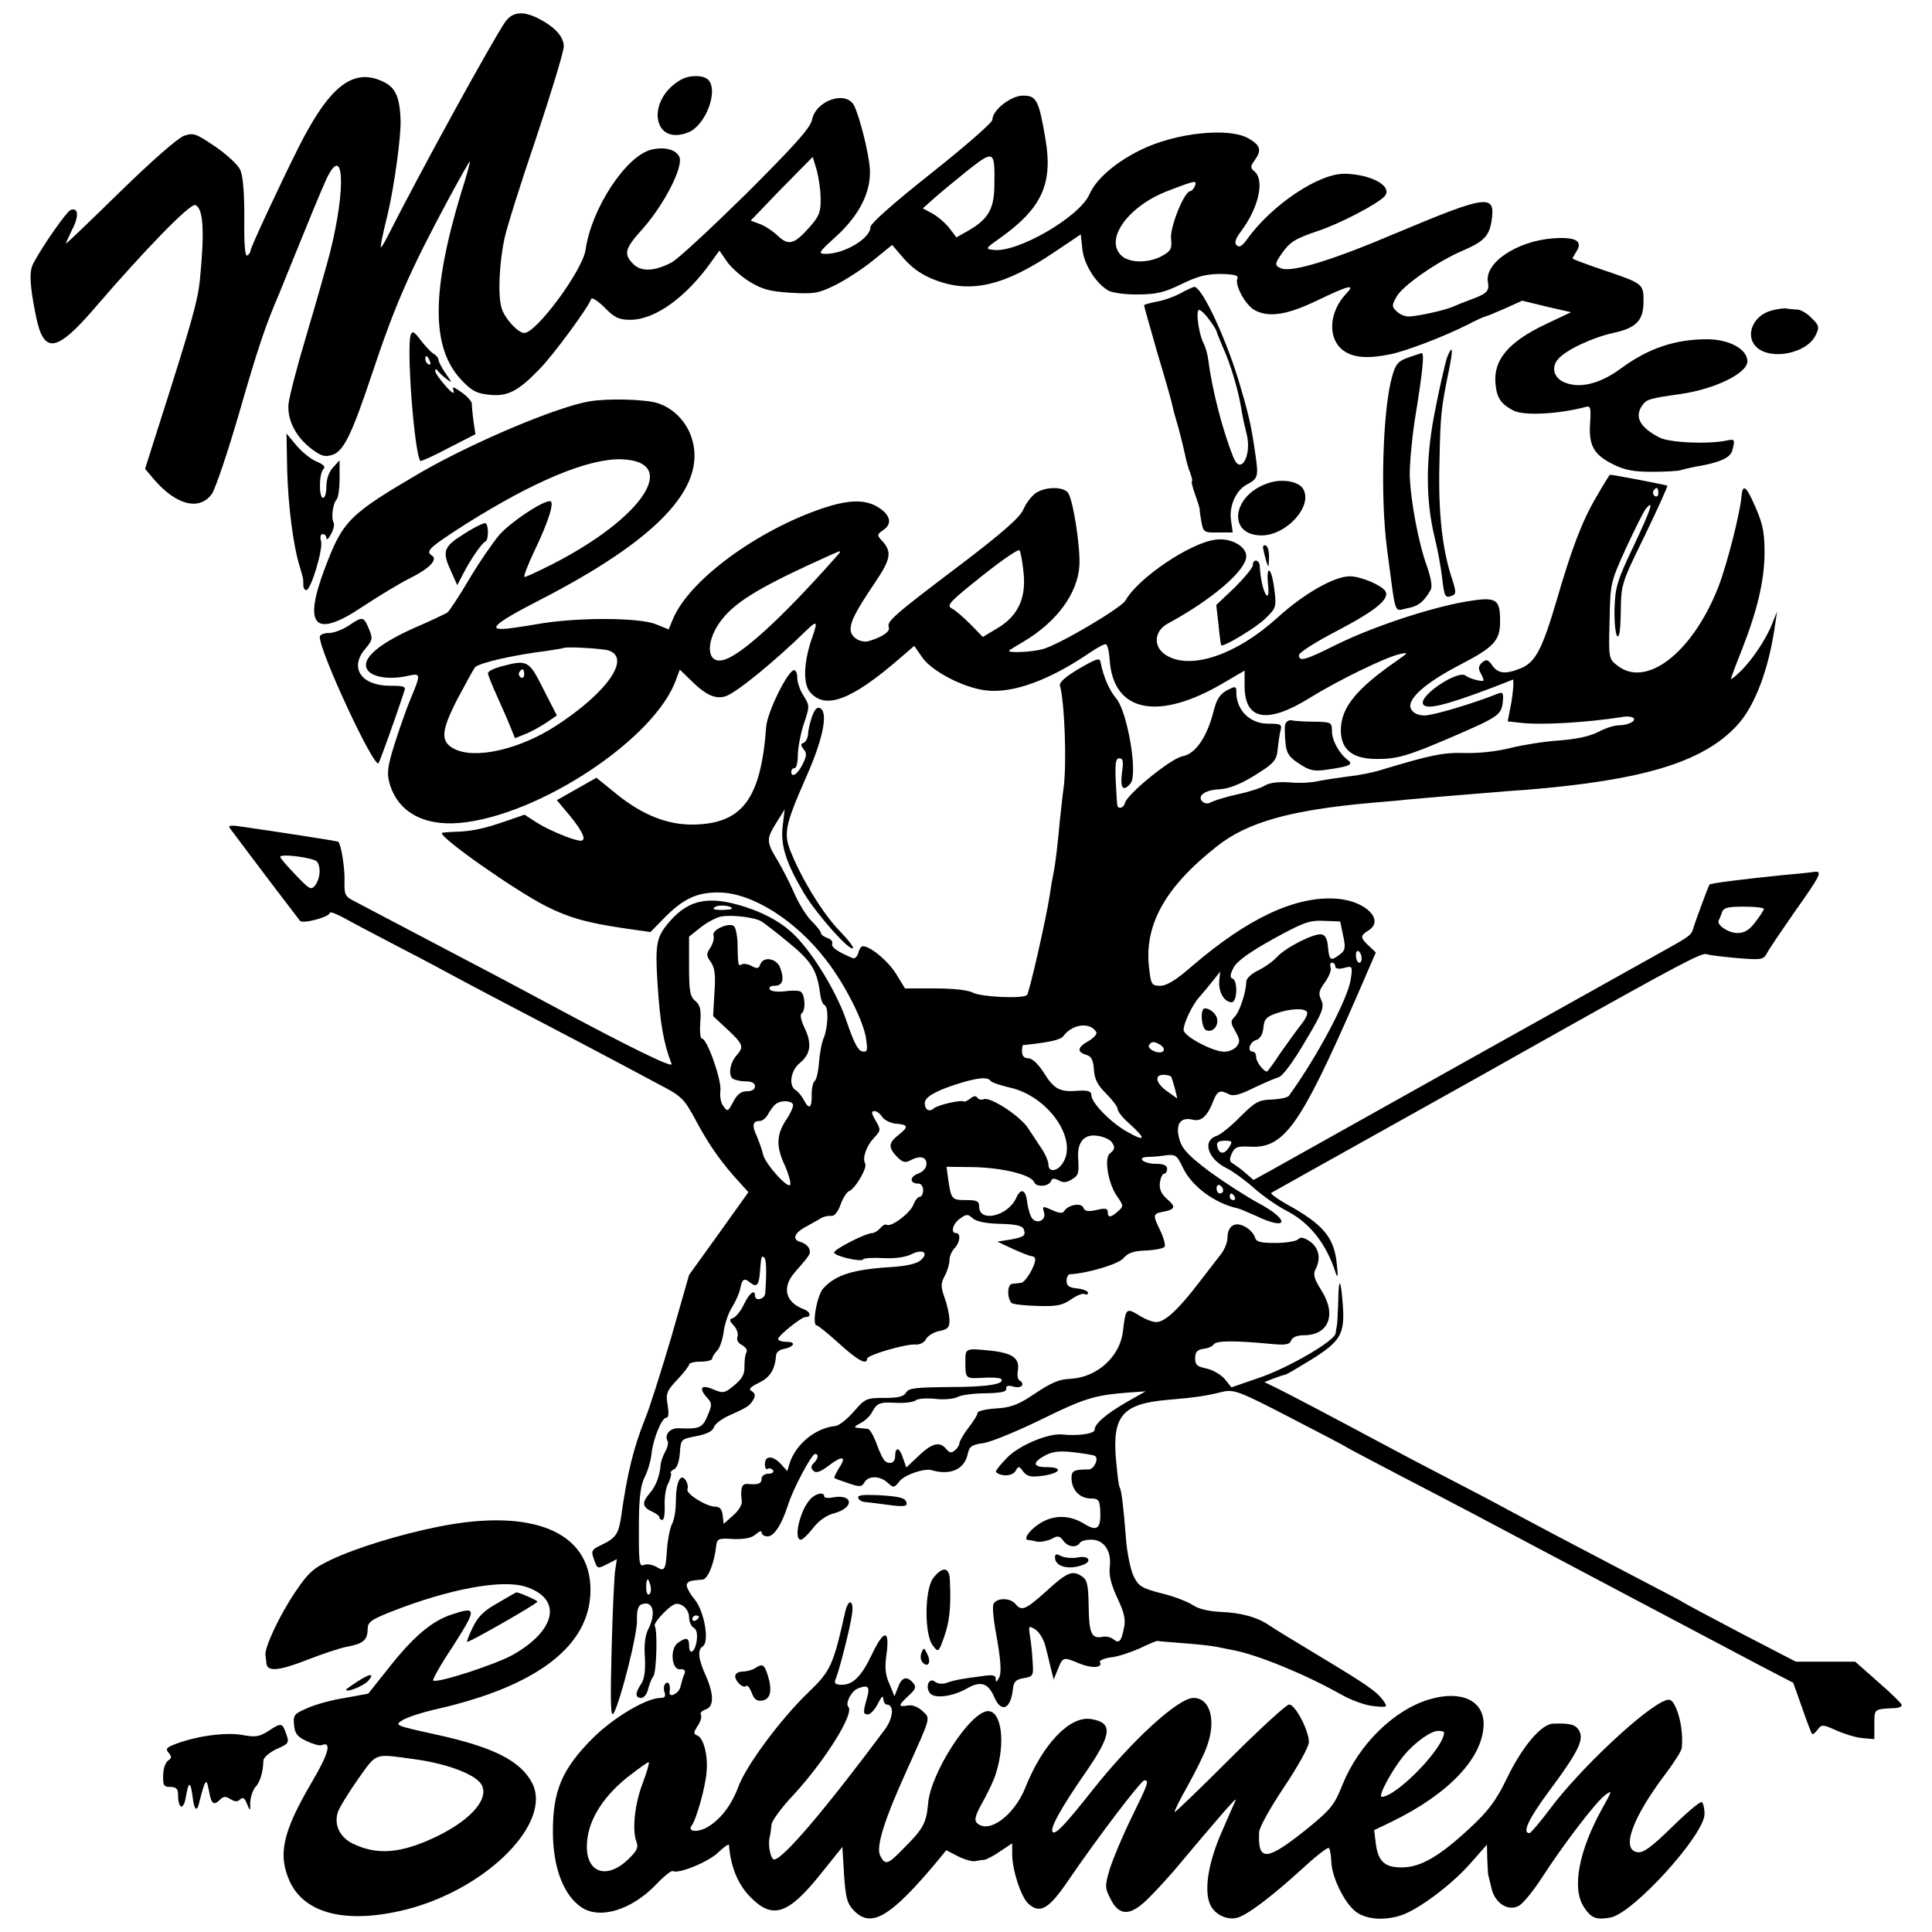
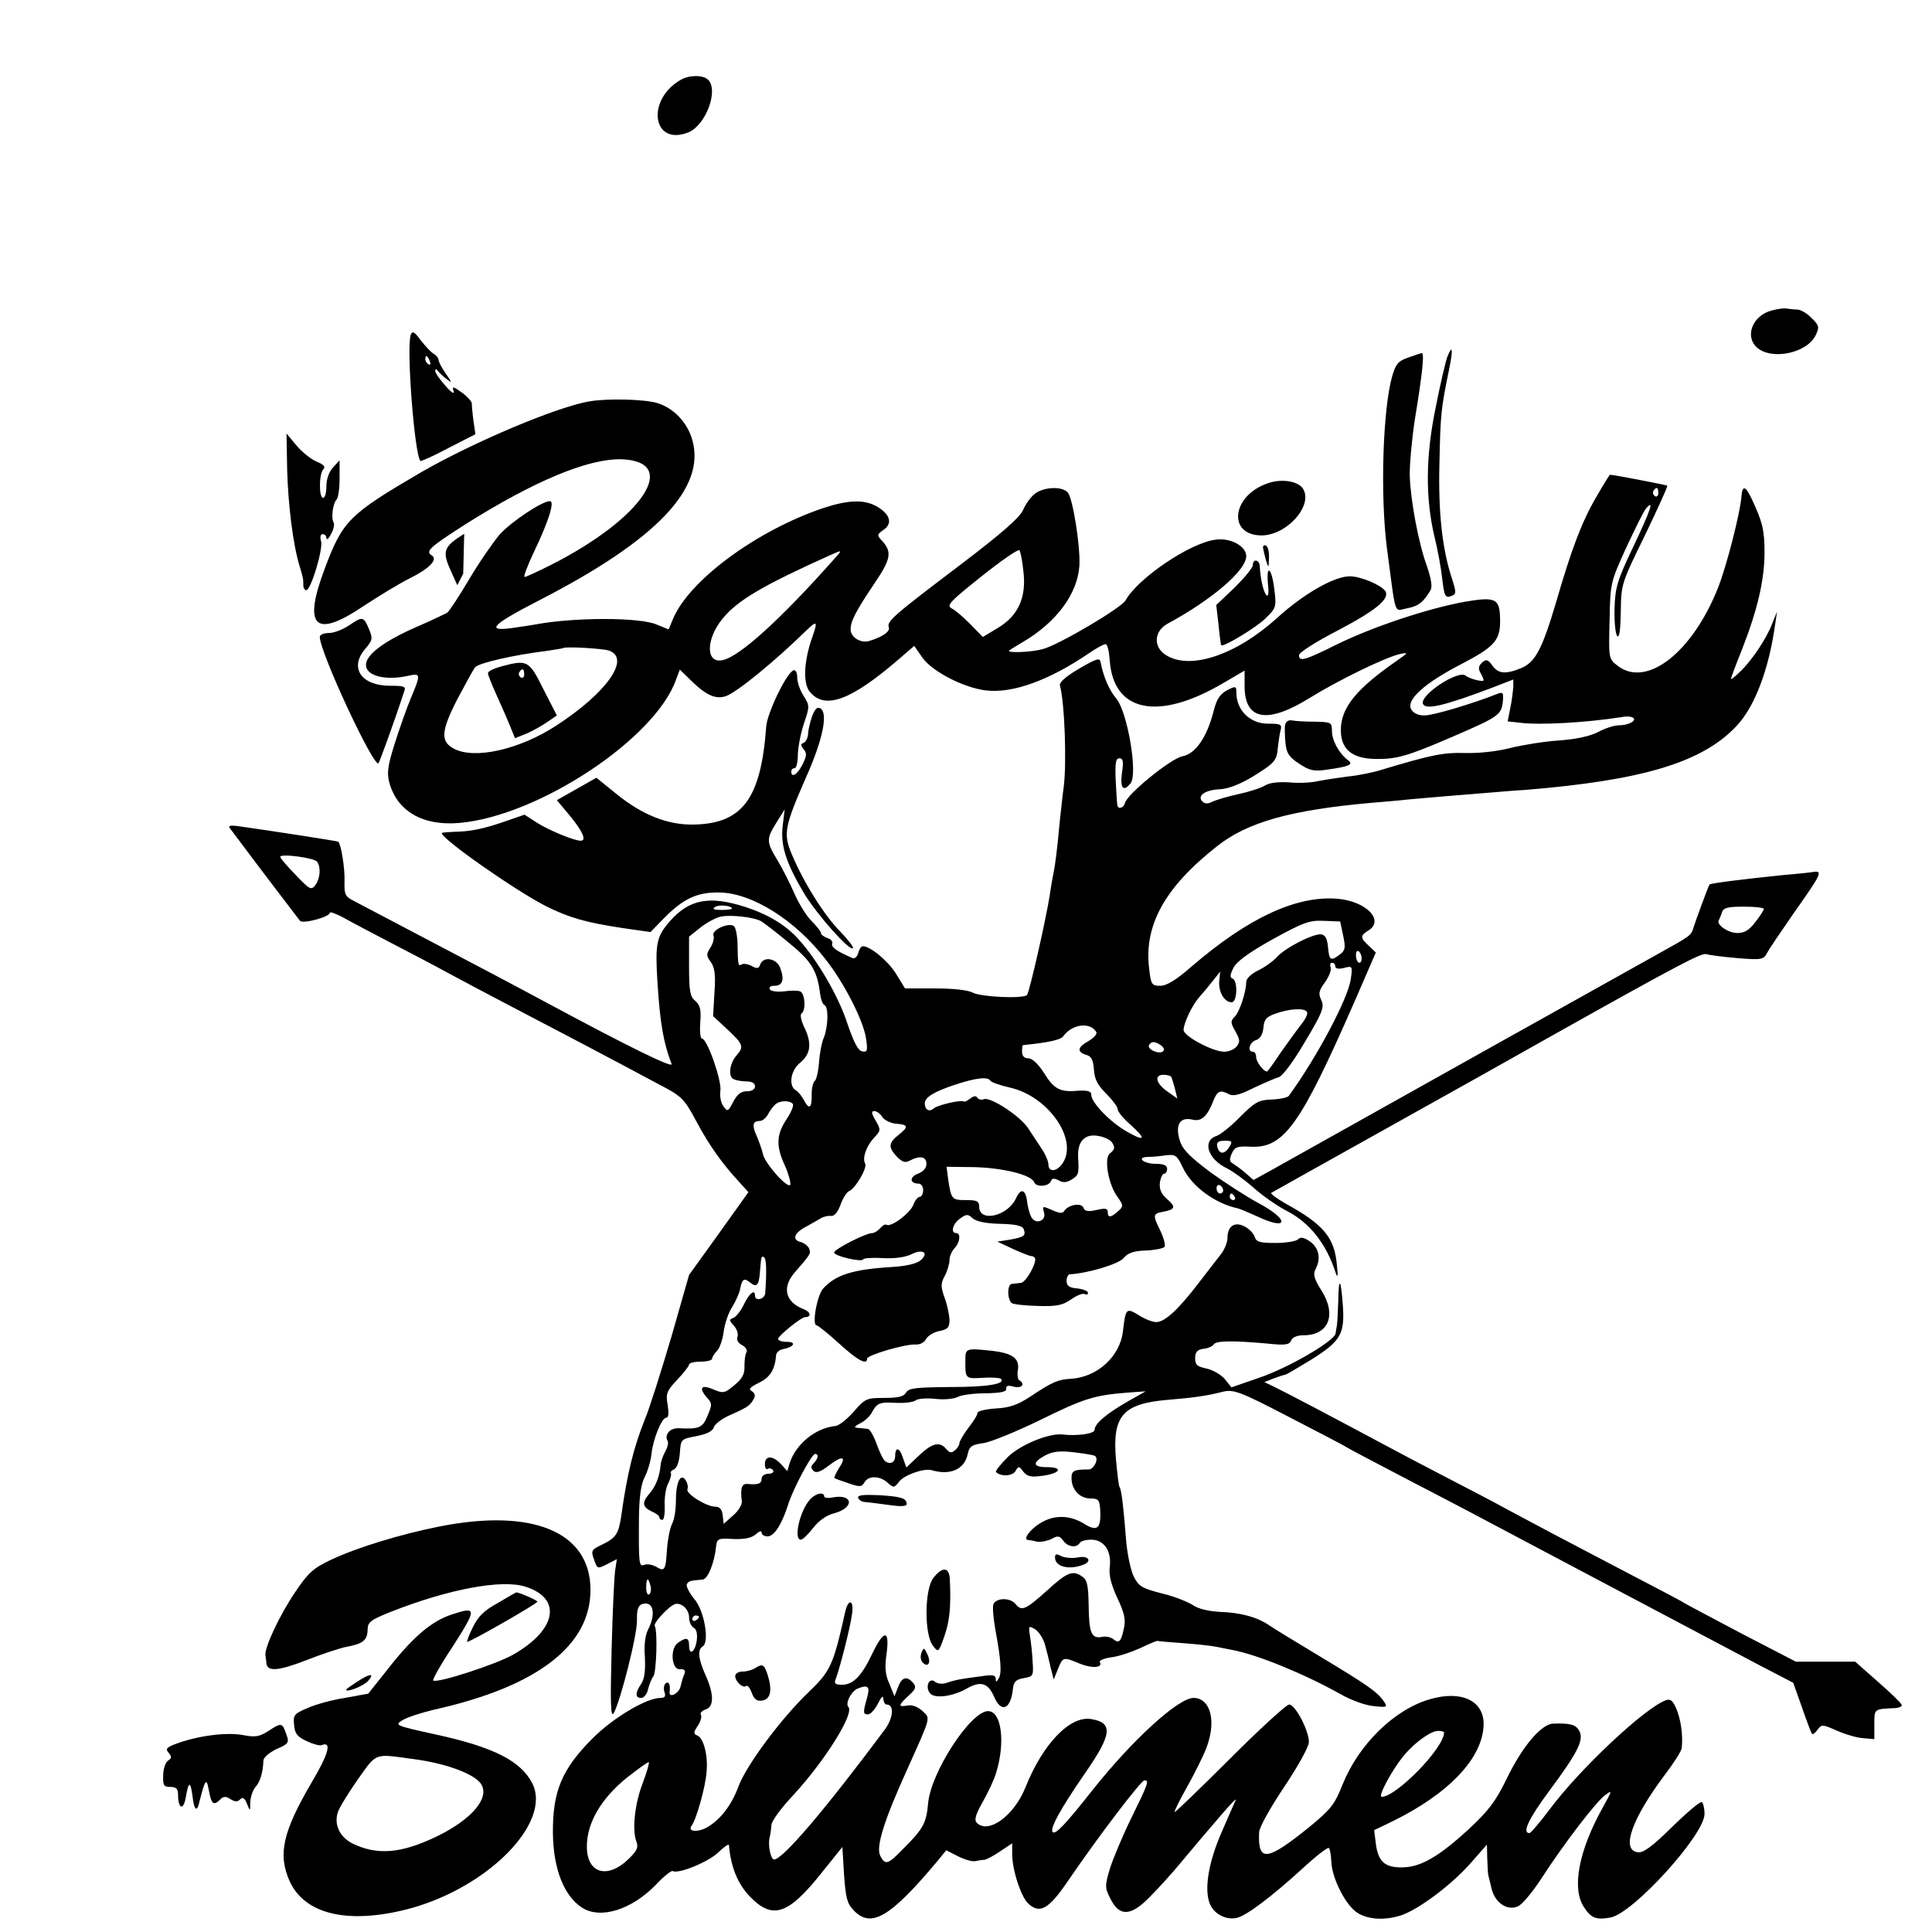
<svg xmlns="http://www.w3.org/2000/svg" version="1.0" width="586pt" height="586pt" viewBox="0 0 586 586" preserveAspectRatio="xMidYMid meet">
  <g transform="translate(0,586) scale(0.1,-0.1)" fill="#000000" stroke="none">
-     <path d="M1532 5793 c-39 -57 -256 -451 -359 -655 -8 -16 -16 -28 -18 -28 -2 0 5 37 22 105 19 82 40 233 38 282 -3 74 -17 101 -61 119 -87 36 -157 -22 -248 -202 -60 -120 -146 -305 -146 -314 0 -5 -5 -12 -10 -15 -7 -4 -10 36 -9 114 0 81 -4 129 -13 147 -7 15 -41 46 -76 70 -58 39 -65 42 -94 32 -19 -7 -99 -77 -195 -171 -90 -88 -163 -158 -163 -156 0 3 9 22 19 43 21 40 19 68 -5 59 -12 -5 -84 -107 -113 -162 -13 -24 -11 -66 8 -160 24 -117 62 -111 182 29 148 172 285 313 301 308 25 -9 29 -79 14 -230 -7 -63 -24 -125 -125 -441 l-41 -129 27 -32 c67 -78 137 -96 175 -45 11 15 48 125 83 245 57 198 80 266 120 359 7 17 36 89 65 160 29 72 63 154 76 183 57 129 66 -13 14 -218 -11 -41 -42 -151 -70 -245 -28 -93 -53 -189 -55 -211 -4 -49 23 -101 73 -138 28 -20 38 -23 62 -15 33 12 58 64 118 244 71 213 115 313 236 538 32 59 59 107 61 107 2 0 -10 -44 -27 -97 -90 -299 -90 -468 1 -565 30 -32 45 -41 82 -45 57 -7 89 9 154 76 45 46 149 188 158 214 2 6 20 -5 41 -26 30 -31 44 -37 78 -37 75 0 170 69 247 178 l23 32 22 -32 c12 -18 43 -46 69 -62 39 -24 62 -30 126 -34 70 -4 83 -2 134 23 32 16 83 49 115 75 l58 47 37 -43 c26 -29 55 -49 95 -64 109 -41 212 -16 367 90 l73 49 5 -45 c5 -47 42 -105 80 -126 12 -6 52 -12 89 -11 55 0 80 6 131 31 49 24 76 31 119 31 43 -1 55 -4 51 -14 -8 -21 25 -81 53 -96 43 -23 99 -14 190 30 98 47 117 51 86 19 -48 -52 -55 -124 -17 -163 30 -29 74 -35 150 -20 47 9 165 54 236 90 27 14 51 25 54 25 3 0 29 11 59 24 l53 24 74 -18 74 -17 -76 -36 c-114 -54 -160 -109 -153 -181 4 -43 16 -61 54 -81 32 -17 138 -11 221 11 13 4 15 -4 12 -48 -5 -69 11 -97 69 -126 36 -18 63 -23 118 -23 39 0 79 2 88 5 9 3 28 7 42 10 74 12 108 27 114 49 9 34 8 36 -16 31 -56 -12 -174 -7 -205 9 -61 32 -77 64 -50 100 12 16 23 19 115 32 104 15 202 63 202 99 0 37 -55 67 -123 67 -95 0 -176 -27 -257 -86 -64 -48 -125 -64 -172 -46 -35 13 -45 47 -21 73 24 27 104 65 170 79 67 15 88 38 88 95 0 53 -1 54 -122 95 -51 17 -93 33 -93 35 0 2 6 13 13 24 18 30 -6 42 -74 37 -110 -9 -207 -75 -196 -133 5 -27 -3 -35 -53 -53 -19 -7 -44 -17 -55 -22 -26 -11 -104 -28 -132 -29 -12 0 -29 7 -37 16 -15 14 -15 18 1 46 21 34 123 105 200 138 63 27 80 44 87 90 13 83 -13 79 -287 -36 -195 -83 -318 -121 -351 -108 -20 8 -20 14 1 44 25 36 41 46 109 69 68 22 185 84 204 106 25 30 -40 66 -120 68 -79 2 -222 -94 -297 -198 -15 -21 -24 -27 -32 -19 -8 7 -4 20 15 45 52 70 70 153 39 179 -13 11 -13 15 0 33 22 31 19 45 -16 66 -59 36 -224 19 -332 -35 -76 -38 -133 -88 -153 -134 -30 -68 -218 -177 -290 -168 -26 3 -26 4 18 35 128 91 162 165 139 301 -20 118 -27 132 -68 132 -37 0 -93 -44 -93 -73 0 -9 -83 -81 -185 -162 -116 -92 -185 -153 -185 -164 0 -34 -79 -81 -135 -81 -25 0 -23 4 29 51 74 67 110 140 104 211 -4 49 -31 154 -47 187 -24 48 -116 17 -128 -42 -5 -25 -51 -76 -200 -225 -107 -105 -208 -199 -226 -208 -51 -27 -92 -29 -116 -5 -31 31 -26 47 30 109 64 73 121 184 110 215 -9 23 -45 33 -86 23 -77 -20 -181 -178 -199 -304 -9 -62 -149 -252 -186 -252 -19 0 -61 46 -69 77 -11 38 -7 133 9 209 6 30 49 167 96 305 46 138 84 263 84 278 0 30 -27 59 -77 85 -48 24 -79 20 -101 -11z m1484 -498 c-1 -69 -19 -100 -78 -134 l-37 -21 -23 30 c-13 16 -36 35 -51 43 l-28 15 28 25 c15 14 62 53 103 86 86 68 88 67 86 -44z m-527 -37 c1 -39 -4 -53 -30 -83 -49 -56 -66 -61 -98 -32 -14 14 -39 31 -55 37 l-29 11 29 30 c16 17 58 61 94 97 l65 66 12 -39 c6 -22 12 -61 12 -87z m1135 37 c-4 -8 -10 -15 -14 -15 -18 0 -62 -110 -58 -144 3 -29 0 -37 -25 -51 -41 -24 -103 -24 -127 1 -50 50 24 151 145 196 83 32 86 32 79 13z" />
    <path d="M2065 5618 c-107 -61 -86 -204 24 -159 52 22 91 127 59 159 -15 15 -57 15 -83 0z" />
-     <path d="M3580 4970 c-19 -10 -52 -22 -72 -25 -21 -4 -38 -9 -38 -11 0 -2 18 -66 40 -143 23 -76 43 -147 45 -157 2 -11 11 -44 20 -74 8 -30 17 -67 20 -82 3 -15 9 -38 15 -52 5 -15 8 -26 5 -26 -2 0 2 -18 10 -40 8 -22 14 -43 14 -45 -1 -3 2 -20 5 -38 6 -31 8 -33 51 -32 l44 0 -5 36 c-7 43 15 93 49 110 32 17 34 24 26 82 -13 91 -19 120 -46 212 -40 140 -117 306 -141 305 -4 -1 -23 -9 -42 -20z m88 -80 c12 -16 22 -32 22 -35 0 -3 9 -24 19 -48 22 -47 48 -133 56 -187 3 -19 10 -53 16 -75 17 -66 -18 -129 -40 -72 -33 82 -64 203 -76 294 -2 18 -9 42 -15 53 -14 27 -24 100 -13 100 5 0 19 -13 31 -30z" />
    <path d="M5373 4918 c-57 -15 -82 -78 -44 -112 45 -40 154 -17 179 39 11 23 9 29 -13 50 -13 14 -32 25 -42 26 -10 0 -25 2 -33 3 -8 2 -29 -1 -47 -6z" />
    <path d="M1246 4845 c-14 -37 11 -362 29 -383 2 -2 40 15 85 39 l82 42 -6 41 c-3 22 -5 46 -5 53 -1 6 -14 21 -31 33 -27 19 -29 19 -24 3 3 -10 -8 -3 -25 17 -17 19 -31 39 -31 45 0 6 3 7 8 0 4 -5 16 -17 27 -25 17 -13 17 -12 -3 17 -12 17 -22 36 -22 42 0 5 -7 14 -15 18 -8 5 -25 23 -39 41 -19 26 -25 29 -30 17z m58 -81 c3 -8 2 -12 -4 -9 -6 3 -10 10 -10 16 0 14 7 11 14 -7z" />
    <path d="M4390 4778 c-5 -13 -21 -81 -35 -152 -31 -149 -32 -276 -4 -394 10 -40 20 -96 23 -124 7 -58 9 -63 30 -55 13 5 13 11 1 49 -30 89 -43 201 -39 353 3 150 5 166 29 283 13 64 11 79 -5 40z" />
    <path d="M4270 4775 c-29 -10 -37 -20 -47 -55 -29 -100 -37 -364 -16 -525 28 -210 20 -188 61 -180 34 6 50 19 71 55 6 10 2 34 -10 70 -26 70 -50 198 -53 275 -1 33 6 110 15 170 24 146 30 205 21 204 -4 -1 -23 -7 -42 -14z" />
    <path d="M1790 4643 c-99 -16 -354 -124 -512 -215 -219 -128 -238 -147 -292 -290 -68 -179 -32 -216 114 -118 47 31 111 70 143 86 59 29 86 57 67 69 -21 13 -7 25 102 95 208 131 371 199 472 197 181 -6 66 -179 -212 -320 -40 -20 -76 -37 -81 -37 -4 0 9 35 30 79 44 92 62 151 47 151 -24 0 -120 -64 -154 -103 -19 -23 -61 -83 -91 -134 -30 -51 -60 -96 -66 -101 -7 -4 -50 -25 -97 -45 -97 -43 -150 -83 -150 -114 0 -33 59 -48 127 -33 40 9 40 6 9 -68 -13 -31 -35 -94 -49 -138 -21 -67 -24 -88 -16 -118 24 -87 102 -132 213 -122 239 21 595 256 657 436 l11 29 36 -35 c45 -44 74 -56 105 -45 34 13 147 105 243 199 32 31 35 28 18 -20 -26 -73 -29 -140 -8 -166 46 -56 125 -27 273 101 l44 38 25 -36 c30 -42 125 -91 192 -99 81 -10 192 30 315 114 22 15 44 27 49 26 5 0 10 -22 12 -49 11 -157 147 -185 344 -69 l65 38 0 -47 c0 -104 69 -116 199 -35 84 52 225 121 271 132 28 6 28 5 -11 -22 -119 -83 -164 -138 -167 -203 -2 -62 32 -92 105 -93 64 -1 98 9 228 65 144 62 153 68 158 106 3 29 1 33 -15 27 -75 -30 -196 -66 -222 -66 -20 0 -34 7 -41 19 -15 29 41 79 151 136 100 52 119 72 119 130 0 70 -11 76 -106 60 -112 -20 -280 -76 -390 -130 -96 -48 -114 -53 -114 -32 0 8 54 42 120 76 114 60 156 95 142 118 -13 19 -75 45 -108 45 -47 0 -140 -53 -220 -126 -126 -114 -266 -160 -339 -112 -38 25 -34 72 6 94 135 73 239 162 239 205 0 31 -49 57 -94 50 -77 -10 -235 -117 -272 -184 -13 -23 -204 -136 -252 -148 -33 -9 -102 -12 -102 -5 0 1 19 13 43 27 102 60 166 147 171 232 3 59 -20 203 -35 221 -16 19 -69 18 -98 -2 -13 -9 -29 -31 -37 -49 -9 -23 -62 -70 -191 -168 -205 -155 -224 -172 -217 -190 4 -12 -17 -28 -59 -41 -26 -8 -57 11 -57 35 0 25 16 56 74 142 48 71 52 93 22 126 -17 18 -16 20 4 34 28 19 20 47 -19 70 -39 23 -88 21 -164 -4 -202 -68 -408 -220 -456 -337 l-13 -31 -37 15 c-51 22 -250 22 -367 0 -11 -2 -43 -7 -72 -11 -81 -11 -59 11 85 85 354 182 504 339 463 485 -15 54 -57 98 -108 113 -37 11 -148 14 -202 5z m1314 -515 c10 -81 -16 -136 -78 -173 l-45 -27 -38 39 c-21 21 -46 43 -57 48 -16 9 -4 21 90 96 60 48 112 84 116 80 3 -3 9 -32 12 -63z m-575 35 c-162 -182 -284 -293 -336 -305 -53 -13 -53 63 -1 126 45 55 121 100 328 193 36 16 36 16 9 -14z m-683 -276 c69 -23 -5 -128 -159 -228 -112 -73 -248 -103 -310 -70 -42 22 -39 54 10 150 25 47 49 91 54 97 11 13 114 37 219 50 25 4 46 7 47 8 6 6 120 -1 139 -7z" />
    <path d="M1518 3838 c-21 -6 -38 -14 -38 -20 0 -5 12 -35 26 -66 14 -31 33 -74 41 -94 l15 -37 35 14 c19 8 47 24 63 35 l29 20 -41 80 c-44 88 -48 90 -130 68z m72 -24 c0 -8 -5 -12 -10 -9 -6 4 -8 11 -5 16 9 14 15 11 15 -7z" />
    <path d="M871 4435 c3 -108 18 -229 38 -293 11 -37 11 -37 11 -57 0 -8 4 -15 9 -15 14 0 51 123 45 148 -4 13 -2 22 5 22 6 0 11 -6 11 -12 1 -7 7 -2 14 12 8 14 11 29 8 35 -8 13 -3 57 9 70 5 5 9 34 9 64 l0 55 -20 -22 c-12 -13 -20 -35 -20 -57 0 -19 -4 -35 -10 -35 -13 0 -13 73 1 87 7 7 1 14 -21 23 -17 7 -44 29 -61 49 l-30 36 2 -110z" />
    <path d="M4842 4353 c-44 -75 -75 -157 -122 -319 -42 -142 -63 -182 -105 -200 -48 -20 -71 -18 -89 8 -13 18 -18 19 -30 9 -11 -10 -13 -18 -6 -31 6 -10 10 -21 10 -23 0 -7 -43 4 -55 14 -23 17 -139 -59 -129 -86 8 -19 64 -6 207 48 l67 26 0 -22 c-1 -12 -4 -41 -9 -64 l-8 -41 36 -4 c61 -8 201 0 310 17 13 3 28 2 34 -2 13 -8 -13 -23 -43 -23 -14 0 -42 -9 -62 -20 -25 -13 -66 -22 -120 -26 -46 -3 -112 -14 -148 -23 -39 -10 -93 -16 -135 -15 -67 2 -102 -5 -255 -51 -25 -8 -70 -17 -100 -20 -30 -4 -71 -10 -91 -14 -20 -5 -60 -7 -89 -4 -33 2 -60 -1 -74 -10 -11 -7 -48 -19 -81 -26 -33 -7 -68 -18 -79 -23 -12 -7 -22 -6 -29 1 -17 17 8 35 52 37 25 1 60 14 100 38 68 42 74 49 77 90 2 16 5 39 8 50 5 19 1 21 -38 21 -55 0 -96 41 -96 95 0 19 -2 20 -29 6 -21 -12 -31 -27 -40 -63 -20 -79 -55 -130 -95 -137 -35 -7 -168 -115 -174 -142 -4 -15 -21 -20 -23 -6 -1 4 -3 37 -5 75 -2 53 0 67 11 67 12 0 13 -10 8 -45 -6 -46 4 -58 26 -31 23 27 -9 216 -43 257 -22 26 -39 66 -48 111 -2 14 -13 10 -65 -20 -42 -25 -61 -42 -58 -52 14 -49 21 -236 11 -310 -3 -19 -7 -62 -11 -95 -8 -87 -14 -137 -20 -165 -3 -14 -8 -43 -11 -65 -11 -72 -62 -296 -69 -303 -12 -12 -139 -6 -164 7 -14 8 -60 13 -115 13 l-91 0 -27 44 c-24 39 -78 84 -101 84 -5 0 -11 -9 -14 -21 -3 -11 -11 -18 -17 -15 -47 20 -65 33 -62 43 3 7 -4 15 -15 18 -10 4 -19 10 -19 15 0 5 -13 21 -29 37 -16 16 -39 54 -52 84 -13 30 -36 75 -51 100 -34 56 -34 64 -3 114 l25 40 -6 -50 c-7 -60 10 -112 65 -205 39 -64 138 -176 148 -166 3 3 -14 25 -38 50 -48 48 -112 150 -147 234 -27 63 -23 84 44 237 49 110 66 191 43 206 -10 6 -17 0 -26 -24 -6 -18 -12 -42 -12 -54 -1 -12 -7 -23 -13 -26 -10 -3 -10 -7 -1 -19 11 -12 10 -21 -3 -47 -15 -30 -34 -42 -34 -21 0 6 5 10 10 10 6 0 10 19 10 43 1 23 9 65 19 94 17 51 17 53 -2 83 -11 17 -19 42 -19 56 0 14 -5 23 -11 21 -21 -7 -80 -129 -83 -171 -16 -219 -72 -295 -222 -297 -77 -1 -153 29 -230 91 l-63 51 -60 -34 -60 -34 41 -49 c38 -47 50 -74 31 -74 -20 0 -99 33 -133 55 l-37 24 -58 -20 c-69 -24 -106 -31 -156 -32 -20 -1 -37 -2 -37 -4 0 -18 223 -174 315 -221 72 -36 122 -50 234 -67 l84 -12 41 42 c58 59 100 79 167 78 100 -1 232 -84 324 -204 58 -74 115 -188 122 -240 5 -36 4 -41 -12 -38 -13 3 -26 29 -46 88 -26 79 -89 188 -146 251 -39 44 -92 76 -162 99 -109 35 -170 24 -229 -43 -41 -47 -45 -67 -38 -184 8 -125 18 -184 43 -249 6 -15 -132 53 -372 182 -33 18 -107 57 -165 88 -124 65 -382 201 -426 224 -28 14 -30 20 -29 62 1 38 -10 109 -19 118 -2 2 -189 31 -309 48 -20 2 -26 0 -19 -8 82 -110 207 -274 212 -280 9 -10 90 12 90 24 0 5 19 -2 43 -15 23 -13 101 -54 172 -91 72 -37 148 -78 170 -90 22 -12 92 -49 155 -82 121 -63 321 -168 453 -239 75 -39 81 -44 119 -115 40 -75 80 -130 130 -184 l28 -31 -90 -126 -90 -125 -54 -189 c-31 -104 -66 -216 -80 -249 -34 -85 -54 -165 -72 -295 -8 -53 -16 -65 -60 -86 -30 -14 -32 -18 -22 -45 10 -28 10 -28 40 -13 l29 15 -5 -33 c-3 -18 -8 -127 -11 -243 -4 -158 -3 -205 6 -192 20 34 73 241 71 284 -1 29 4 43 14 47 35 13 45 -27 20 -76 -9 -17 -13 -48 -10 -84 2 -40 -1 -66 -11 -81 -19 -28 -19 -43 0 -43 8 0 18 12 21 28 4 15 11 32 16 38 9 13 13 137 4 152 -3 5 10 23 28 41 29 28 37 31 55 22 12 -7 21 -22 21 -36 0 -13 6 -28 14 -32 9 -5 12 -19 9 -41 -6 -35 -23 -44 -23 -12 0 23 -9 25 -34 7 -25 -18 -19 -83 7 -80 13 1 17 -4 13 -14 -4 -8 -9 -26 -12 -39 -5 -21 -36 -36 -33 -16 3 20 -2 33 -11 27 -6 -4 -8 -15 -5 -26 5 -14 2 -19 -12 -19 -42 0 -143 -60 -205 -122 -94 -94 -122 -161 -121 -288 1 -107 33 -190 88 -226 56 -36 150 -7 224 69 24 26 48 44 51 42 17 -10 108 27 138 56 18 17 32 27 33 23 5 -66 27 -119 64 -157 68 -70 115 -55 215 70 l65 81 5 -83 c5 -71 9 -88 29 -109 53 -56 111 -22 255 150 l26 32 35 -18 c20 -10 43 -17 53 -15 9 2 22 4 28 4 6 1 28 12 48 26 l36 24 0 -32 c0 -49 27 -131 49 -151 35 -32 62 -17 121 70 90 132 221 304 231 304 15 0 12 -9 -40 -115 -27 -55 -56 -125 -65 -154 -15 -51 -15 -57 2 -90 27 -55 62 -54 120 6 26 26 58 62 72 78 140 167 193 228 188 215 -4 -8 -23 -52 -43 -98 -39 -89 -53 -171 -36 -215 12 -32 50 -52 83 -44 31 8 107 66 198 149 40 37 76 65 80 63 4 -2 7 -21 8 -42 2 -51 45 -135 81 -156 34 -20 83 -22 132 -6 52 18 149 90 207 155 l52 59 1 -43 c1 -23 2 -45 3 -49 1 -5 6 -23 10 -41 10 -43 48 -69 80 -54 13 5 44 43 71 84 69 107 164 230 192 252 24 18 24 17 -6 -37 -73 -131 -94 -245 -57 -301 22 -34 37 -40 81 -32 69 13 285 251 285 314 0 17 -4 33 -8 36 -5 3 -45 -31 -90 -75 -61 -60 -88 -80 -105 -77 -51 7 -17 102 82 234 28 37 52 74 52 83 4 38 -3 86 -16 117 -11 26 -18 32 -32 27 -63 -22 -261 -208 -352 -330 -30 -40 -58 -73 -62 -73 -23 0 -3 43 60 128 87 117 106 155 91 182 -10 19 -27 24 -80 22 -36 -2 -94 -71 -141 -169 -32 -66 -55 -96 -112 -149 -92 -85 -147 -117 -203 -118 -53 -1 -74 17 -81 72 l-5 41 52 25 c175 85 279 195 280 297 0 71 -68 103 -163 75 -108 -31 -216 -137 -265 -259 -24 -61 -36 -75 -100 -128 -130 -105 -157 -108 -153 -17 0 15 34 75 76 138 41 61 75 122 75 136 0 35 -41 114 -60 114 -8 0 -89 -74 -180 -165 -90 -90 -166 -163 -167 -161 -2 2 15 36 38 77 23 41 50 95 59 120 30 80 11 149 -40 149 -46 0 -186 -128 -305 -278 -83 -105 -113 -137 -122 -129 -10 10 25 73 99 180 81 117 85 152 17 163 -64 10 -146 -75 -199 -208 -34 -85 -112 -142 -147 -107 -9 9 -4 25 18 64 16 29 35 68 40 87 29 92 17 188 -24 188 -53 0 -174 -186 -182 -280 -5 -58 -14 -77 -75 -137 -47 -49 -55 -51 -70 -22 -14 26 11 107 82 263 73 163 71 153 45 177 -13 12 -31 19 -44 16 -30 -5 -29 0 3 30 21 19 24 26 14 38 -19 23 -35 18 -46 -12 l-11 -28 -15 37 c-13 28 -15 50 -9 92 10 74 -8 74 -43 1 -32 -68 -58 -95 -92 -95 -21 0 -25 4 -19 18 12 31 44 156 49 195 7 43 -10 51 -20 10 -37 -165 -44 -181 -114 -248 -82 -79 -186 -219 -210 -283 -22 -60 -58 -105 -100 -127 -29 -14 -55 -9 -42 8 14 18 42 118 45 162 5 50 -9 104 -28 111 -12 5 -12 9 1 29 9 13 13 28 10 34 -4 5 3 12 14 16 26 8 26 46 0 104 -22 49 -25 77 -9 87 22 13 5 109 -25 144 -15 18 -25 38 -23 44 4 10 9 12 48 15 16 1 36 51 41 101 3 23 6 25 52 22 35 -1 55 3 68 14 11 10 18 12 18 6 0 -7 8 -12 18 -12 20 0 43 36 62 95 15 49 72 155 82 155 12 0 10 -14 -4 -28 -9 -9 -9 -15 -1 -23 8 -8 21 -4 47 16 42 32 55 28 30 -9 -9 -15 -15 -28 -13 -29 2 -2 22 -9 43 -16 34 -12 40 -11 48 3 12 21 47 20 70 -1 19 -17 20 -16 36 4 16 20 75 40 97 34 57 -17 100 2 110 48 5 24 12 29 48 34 22 3 100 35 172 70 132 65 163 75 264 83 l56 4 -55 -31 c-64 -37 -100 -67 -100 -86 0 -12 -54 -19 -97 -14 -40 5 -126 -30 -165 -67 -23 -23 -40 -44 -37 -47 15 -14 49 -13 59 3 9 16 11 16 24 -2 13 -15 23 -17 60 -12 54 8 61 26 11 26 -43 0 -45 14 -4 36 23 12 45 14 87 9 31 -4 59 -8 63 -11 13 -8 -3 -41 -19 -41 -45 0 -52 -4 -52 -26 0 -35 24 -61 56 -62 26 0 29 -4 31 -35 3 -57 -9 -67 -50 -41 -43 26 -90 27 -132 1 -31 -19 -53 -49 -37 -51 4 0 16 -2 27 -5 11 -2 31 2 44 8 19 11 25 10 36 -5 13 -19 40 -23 50 -7 3 6 19 10 35 10 39 0 62 -35 56 -83 -3 -25 4 -53 23 -94 21 -44 26 -66 20 -91 -8 -41 -15 -48 -32 -34 -7 6 -23 10 -35 7 -32 -6 -39 13 -40 95 -1 59 -4 77 -18 87 -30 22 -47 15 -109 -42 -65 -58 -76 -63 -95 -40 -16 20 -59 19 -67 -1 -3 -8 0 -43 6 -77 17 -91 20 -133 10 -148 -7 -12 -9 -12 -9 0 0 10 -10 12 -42 7 -24 -3 -52 -7 -63 -9 -11 -2 -30 -6 -43 -11 -14 -5 -28 -3 -36 3 -18 15 -31 -16 -15 -35 14 -17 70 -10 114 16 40 22 62 15 80 -26 21 -50 50 -40 57 21 2 24 9 31 33 35 29 5 30 7 27 50 -1 25 -5 60 -8 78 -5 31 -4 32 16 20 11 -7 25 -29 30 -48 5 -19 13 -50 17 -69 l9 -35 13 32 c15 37 16 37 66 16 37 -15 71 -13 61 5 -3 4 12 11 33 14 21 2 60 15 87 27 27 13 51 23 54 23 3 -1 39 -4 80 -7 41 -3 86 -8 100 -11 14 -3 36 -7 50 -10 74 -14 216 -72 325 -133 35 -20 78 -35 103 -37 40 -4 41 -3 29 15 -20 29 -51 50 -192 135 -71 43 -141 85 -155 95 -36 25 -87 39 -150 41 -34 2 -65 9 -81 20 -15 10 -57 27 -95 36 -62 16 -71 22 -86 53 -9 19 -20 71 -23 115 -7 90 -13 144 -19 154 -3 3 -7 41 -11 82 -12 134 19 171 155 183 84 7 119 12 170 25 32 7 50 1 200 -77 91 -47 170 -88 175 -92 6 -4 82 -44 170 -90 164 -85 251 -131 390 -205 76 -40 472 -250 692 -366 l102 -53 27 -76 c14 -41 28 -77 30 -79 2 -3 10 3 17 13 12 16 15 16 58 -3 25 -11 61 -22 80 -23 l34 -3 0 45 c0 47 -1 46 58 49 16 0 27 5 25 10 -1 5 -34 37 -72 70 l-69 61 -90 0 -90 0 -166 86 c-91 48 -170 90 -176 94 -5 4 -82 44 -170 90 -88 46 -189 99 -225 118 -36 19 -96 51 -135 72 -38 21 -124 66 -190 100 -66 34 -151 79 -190 100 -155 83 -292 155 -325 171 l-35 17 28 11 c16 6 31 11 34 11 4 0 39 21 80 46 89 56 102 77 96 164 -6 84 -13 90 -14 12 -1 -34 -3 -66 -4 -72 -1 -5 -3 -16 -4 -24 -2 -23 -147 -107 -235 -136 l-81 -28 -20 25 c-11 13 -36 28 -55 32 -29 6 -35 11 -35 31 0 19 6 26 25 29 14 1 28 8 31 13 7 12 61 12 161 3 57 -6 69 -4 74 9 4 10 18 16 38 16 76 0 101 62 54 136 -22 35 -26 49 -18 64 17 32 11 64 -16 84 -19 13 -29 15 -37 7 -6 -6 -37 -11 -68 -11 -47 0 -59 3 -63 18 -4 11 -17 25 -31 32 -30 16 -52 1 -52 -35 0 -13 -9 -35 -19 -48 -11 -14 -41 -53 -68 -88 -62 -81 -103 -119 -129 -119 -11 0 -35 9 -53 21 -38 23 -40 21 -48 -49 -9 -76 -77 -139 -158 -144 -39 -2 -57 -10 -123 -54 -38 -25 -63 -34 -105 -36 -30 -2 -55 -8 -55 -13 0 -6 -12 -26 -28 -46 -15 -20 -27 -41 -27 -46 0 -6 -6 -16 -14 -22 -10 -9 -16 -8 -26 4 -20 24 -43 18 -83 -20 l-38 -36 -11 31 c-10 31 -23 32 -23 3 0 -19 -15 -26 -30 -15 -6 4 -17 27 -26 52 -9 25 -21 46 -27 46 -7 1 -20 2 -29 3 -14 1 -13 4 6 14 13 6 29 21 35 32 16 30 24 33 75 30 25 -1 52 2 59 8 7 5 33 7 60 4 26 -3 56 0 67 6 11 6 49 11 85 11 47 1 64 5 62 14 -1 9 5 11 23 6 24 -6 36 8 16 20 -4 3 -6 16 -4 28 7 39 -16 55 -89 62 -68 7 -70 5 -70 -29 0 -57 -1 -57 52 -54 27 2 52 0 56 -3 15 -16 -42 -25 -155 -25 -104 -1 -125 -3 -133 -17 -7 -12 -24 -16 -66 -16 -54 0 -58 -2 -92 -41 -20 -23 -44 -42 -55 -44 -62 -6 -121 -55 -140 -113 l-7 -24 -19 21 c-25 27 -49 27 -49 0 0 -11 4 -18 9 -14 5 3 12 1 16 -5 3 -5 -3 -10 -14 -10 -12 0 -21 -7 -21 -15 0 -15 -10 -19 -42 -16 -18 2 -23 -12 -18 -53 1 -10 -11 -30 -27 -43 l-28 -25 -3 26 c-2 18 -9 26 -22 26 -27 0 -90 39 -85 53 3 7 0 19 -5 27 -16 24 -30 -6 -30 -63 0 -27 -5 -58 -12 -70 -6 -12 -13 -47 -15 -77 -4 -63 -7 -68 -33 -52 -11 6 -26 9 -35 6 -17 -7 -18 -1 -17 143 1 66 6 101 18 124 9 18 18 49 20 69 5 46 31 110 45 110 7 0 8 14 4 39 -6 34 -3 42 29 76 20 21 36 42 36 46 0 5 16 9 35 9 19 0 35 4 35 9 0 5 7 16 15 24 8 8 17 34 20 58 3 23 14 57 26 75 11 18 22 43 24 55 6 30 12 34 30 19 20 -16 27 -9 30 32 4 49 4 50 13 44 6 -4 8 -41 3 -108 -1 -19 -31 -26 -31 -8 0 21 -17 8 -33 -25 -9 -20 -24 -38 -32 -42 -14 -5 -14 -8 1 -24 9 -10 14 -25 11 -33 -4 -10 2 -20 14 -26 11 -6 17 -16 13 -22 -4 -6 -6 -25 -6 -42 1 -23 -6 -37 -30 -57 -30 -25 -34 -26 -65 -13 -37 16 -45 4 -17 -27 14 -15 14 -21 0 -53 -15 -37 -25 -41 -88 -38 -26 1 -44 -20 -33 -39 3 -5 0 -19 -7 -31 -7 -13 -13 -30 -14 -39 -3 -36 -14 -66 -34 -89 -24 -28 -22 -41 8 -55 12 -5 22 -13 22 -17 0 -5 4 -8 9 -8 5 0 8 19 7 43 -1 23 3 53 10 66 7 14 11 28 9 32 -3 4 2 9 9 12 9 4 16 23 18 49 3 43 3 43 50 52 31 6 50 15 53 27 3 9 22 24 43 34 56 25 65 30 76 48 8 13 7 20 -3 27 -12 6 -7 12 21 26 34 16 49 41 52 84 1 8 10 16 21 18 33 6 42 22 12 22 -15 0 -27 4 -27 9 0 9 70 66 82 66 20 0 17 16 -4 24 -56 21 -67 66 -28 111 49 56 50 58 44 73 -3 8 -15 17 -26 20 -27 7 -19 28 18 47 16 9 36 20 44 25 8 5 22 8 30 7 10 -2 21 11 29 33 7 20 19 39 26 42 19 7 57 72 49 84 -9 16 3 52 27 78 21 22 21 24 5 52 -13 22 -14 29 -4 29 7 0 18 -8 24 -18 6 -9 24 -18 39 -20 40 -3 42 -9 12 -33 -32 -25 -34 -38 -7 -67 17 -17 25 -20 40 -12 30 16 50 12 50 -10 0 -13 -10 -24 -26 -30 -26 -10 -25 -30 2 -30 8 0 14 -9 14 -20 0 -11 -5 -20 -10 -20 -6 0 -15 -11 -20 -25 -10 -25 -67 -68 -81 -60 -4 3 -12 -2 -19 -10 -7 -8 -18 -15 -24 -15 -20 0 -116 -49 -116 -59 0 -11 84 -30 88 -21 1 4 29 6 61 4 36 -2 68 3 86 12 34 17 53 4 28 -18 -12 -11 -43 -18 -88 -21 -118 -7 -171 -24 -208 -65 -19 -20 -35 -112 -20 -112 4 0 35 -25 68 -55 56 -51 85 -67 85 -46 0 11 117 45 147 43 13 -1 27 6 32 17 6 10 24 21 41 24 25 5 30 11 30 34 -1 16 -7 46 -15 67 -12 34 -12 43 1 67 8 15 14 37 14 48 0 11 7 26 15 35 17 17 20 46 5 46 -18 0 -10 29 12 44 19 14 24 14 38 1 11 -10 41 -16 83 -17 48 -1 68 -6 72 -16 7 -20 2 -24 -42 -32 l-38 -6 47 -22 c26 -12 52 -22 57 -22 6 0 11 -5 11 -10 0 -20 -30 -70 -43 -71 -6 -1 -19 -2 -27 -3 -15 -1 -16 -43 -2 -58 4 -4 39 -8 78 -9 60 -2 77 2 103 20 17 12 35 19 41 16 5 -3 10 -2 10 4 0 5 -15 11 -32 13 -25 2 -33 8 -33 23 0 11 5 20 10 20 55 3 148 31 163 49 12 15 30 22 66 23 27 1 53 6 58 11 4 4 -2 27 -13 50 -23 47 -23 51 11 57 35 7 37 15 10 38 -18 16 -24 30 -22 49 2 16 8 28 13 28 5 0 9 7 9 15 0 10 -10 15 -34 15 -38 0 -61 20 -24 21 13 0 37 2 55 5 29 3 33 0 52 -40 27 -55 96 -106 165 -121 6 -1 31 -12 56 -23 98 -47 104 -13 7 39 -34 18 -99 60 -145 93 -65 49 -85 69 -94 98 -14 47 1 71 39 62 27 -7 46 11 64 59 12 29 20 32 47 18 13 -7 34 -1 74 19 32 15 66 30 77 33 11 3 44 47 79 107 54 90 59 105 50 126 -10 20 -8 29 11 55 12 17 20 37 17 45 -3 8 -1 14 4 14 6 0 10 -5 10 -11 0 -7 10 -9 26 -5 26 7 27 6 21 -34 -8 -58 -102 -236 -188 -354 -4 -5 -27 -10 -52 -11 -39 -1 -51 -8 -95 -52 -28 -29 -60 -54 -71 -58 -46 -14 -28 -71 31 -99 18 -9 55 -36 82 -60 27 -24 73 -56 103 -71 66 -35 116 -98 144 -185 6 -18 8 -12 4 22 -7 84 -40 124 -155 187 -28 16 -48 31 -44 33 5 3 164 92 354 198 190 106 417 233 505 283 380 213 447 248 461 243 7 -3 49 -8 93 -12 74 -6 80 -5 91 16 6 12 43 66 81 121 85 120 89 129 57 124 -12 -2 -52 -6 -88 -9 -118 -12 -223 -25 -225 -29 -4 -6 -44 -115 -49 -132 -6 -22 -11 -25 -101 -75 -47 -26 -1006 -562 -1191 -666 l-42 -23 -23 20 c-13 12 -31 24 -38 29 -12 6 -13 13 -5 31 9 20 17 23 55 21 103 -6 152 62 320 446 l62 143 -21 20 c-27 25 -27 31 -1 47 49 31 -8 89 -95 96 -124 10 -270 -58 -440 -204 -48 -42 -77 -60 -97 -60 -25 0 -28 4 -33 48 -18 133 45 249 205 375 92 73 222 110 469 132 36 3 85 7 110 10 25 2 77 7 115 10 39 3 99 8 135 11 36 3 83 7 105 8 356 29 538 83 642 194 55 58 98 171 117 307 l6 40 -15 -37 c-17 -45 -63 -114 -99 -147 -14 -14 -26 -23 -26 -20 0 2 15 43 34 90 47 120 68 211 68 294 0 68 -7 94 -39 162 -19 40 -28 42 -31 7 -4 -51 -45 -210 -70 -274 -78 -199 -218 -308 -306 -239 -27 21 -27 22 -24 137 2 114 3 116 50 220 27 58 54 112 60 119 27 32 15 -3 -37 -113 -51 -107 -56 -126 -58 -191 -1 -40 3 -77 8 -82 7 -7 10 19 11 74 1 83 2 86 73 231 39 81 70 149 68 151 -3 2 -162 33 -174 33 -1 0 -20 -30 -41 -67z m188 11 c0 -8 -5 -12 -10 -9 -6 4 -8 11 -5 16 9 14 15 11 15 -7z m-4068 -1118 c12 -17 9 -50 -5 -70 -13 -17 -17 -15 -60 30 -26 27 -47 51 -47 55 0 11 105 -3 112 -15z m1258 -142 c0 -2 -15 -4 -32 -4 -23 0 -29 3 -19 9 12 8 51 4 51 -5z m3130 -1 c0 -3 -11 -21 -26 -40 -18 -24 -33 -33 -54 -33 -28 0 -64 25 -57 38 2 4 7 15 10 25 5 14 18 17 67 17 33 0 60 -3 60 -7z m-3040 -38 c8 -5 45 -33 82 -64 68 -55 86 -84 95 -151 2 -19 8 -36 13 -38 14 -5 12 -65 -1 -99 -7 -15 -13 -50 -15 -77 -2 -27 -8 -52 -13 -55 -5 -4 -9 -21 -9 -39 1 -42 -7 -50 -23 -20 -6 12 -18 27 -25 31 -23 13 -16 59 11 82 34 27 38 59 16 106 -11 22 -15 41 -10 45 14 8 11 61 -4 67 -8 3 -30 3 -49 0 -20 -2 -39 0 -43 6 -3 7 2 11 14 11 24 0 31 17 18 53 -10 30 -51 38 -61 12 -4 -13 -10 -14 -26 -5 -11 6 -25 8 -30 5 -11 -7 -12 -3 -13 65 -1 25 -6 48 -11 51 -16 12 -68 -12 -62 -28 3 -8 -1 -24 -9 -37 -13 -19 -13 -25 1 -44 12 -17 15 -40 11 -93 l-4 -71 44 -41 c47 -44 50 -52 28 -77 -21 -23 -27 -62 -12 -72 6 -4 24 -8 40 -8 17 0 27 -5 27 -15 0 -9 -9 -15 -25 -15 -17 0 -29 -9 -41 -32 -16 -30 -17 -31 -30 -13 -8 10 -11 31 -9 46 5 30 -40 159 -56 159 -5 0 -7 22 -5 49 3 38 0 52 -15 65 -16 13 -19 30 -19 105 l0 90 35 28 c19 15 47 30 62 33 32 6 102 -2 123 -15z m1764 -43 c8 -37 6 -45 -10 -57 -28 -21 -32 -19 -36 22 -2 25 -8 37 -20 39 -24 3 -109 -40 -135 -69 -13 -14 -39 -32 -58 -41 -20 -10 -35 -24 -35 -34 0 -30 -20 -91 -35 -106 -13 -13 -13 -18 2 -44 14 -25 15 -32 4 -46 -7 -9 -24 -16 -38 -16 -34 0 -123 47 -123 66 0 21 27 77 48 100 10 11 27 32 40 48 l23 29 -3 -30 c-2 -33 16 -63 38 -63 17 0 19 67 2 72 -8 3 -7 12 3 32 10 20 46 46 119 87 93 51 111 58 155 56 l50 -2 9 -43z m56 -68 c0 -22 -16 -17 -17 6 -1 11 2 18 8 15 5 -4 9 -13 9 -21z m-166 -163 c4 -5 -4 -22 -17 -38 -12 -15 -40 -54 -62 -85 -21 -32 -40 -58 -42 -58 -11 0 -33 30 -33 44 0 9 -4 16 -10 16 -18 0 -10 29 9 35 13 4 21 17 23 37 2 26 9 34 38 44 42 15 87 17 94 5z m-639 -61 c4 -6 -7 -18 -24 -28 -34 -19 -35 -33 -5 -42 14 -4 20 -15 22 -44 2 -30 11 -47 37 -73 19 -19 35 -40 35 -47 0 -7 15 -26 33 -42 54 -48 53 -59 -2 -28 -50 27 -111 89 -111 113 0 12 -11 15 -50 12 -46 -3 -65 8 -93 54 -18 28 -36 45 -48 45 -12 0 -19 7 -19 20 0 11 1 20 3 20 79 8 114 16 122 27 27 37 81 44 100 13z m194 -39 c22 -14 9 -30 -17 -20 -13 5 -20 13 -17 19 8 12 16 12 34 1z m34 -98 c2 -5 7 -21 11 -36 l7 -29 -31 22 c-34 24 -40 50 -11 50 11 0 22 -3 24 -7z m-549 -11 c3 -5 30 -14 60 -21 115 -26 206 -156 160 -228 -17 -27 -44 -30 -44 -5 0 9 -9 31 -20 47 -11 17 -29 44 -41 62 -23 37 -115 97 -135 89 -7 -3 -16 -1 -20 5 -4 6 -11 5 -21 -3 -9 -7 -18 -11 -20 -9 -6 6 -78 -10 -91 -21 -13 -12 -27 -4 -27 15 -1 18 28 36 92 57 64 21 99 25 107 12z m-599 -71 c3 -5 -6 -26 -20 -47 -30 -45 -32 -81 -4 -140 11 -25 18 -51 16 -57 -5 -16 -77 63 -83 93 -3 14 -12 38 -19 55 -15 32 -12 45 10 45 8 0 20 10 26 23 7 12 17 25 23 29 15 11 44 10 51 -1z m967 -115 c11 -16 10 -22 -6 -35 -18 -15 -4 -95 24 -132 18 -26 18 -28 1 -43 -22 -20 -31 -20 -31 -2 0 11 -8 12 -34 6 -26 -6 -36 -4 -40 7 -6 16 -46 9 -58 -10 -4 -8 -15 -7 -33 1 -34 15 -34 15 -28 -7 6 -22 -21 -35 -36 -17 -6 7 -12 28 -15 46 -4 42 -19 49 -34 16 -25 -55 -112 -75 -112 -26 0 17 -7 20 -40 20 -43 0 -45 2 -54 63 l-5 38 82 -1 c88 -2 175 -23 184 -46 6 -16 45 -13 51 4 2 8 9 9 23 2 13 -8 24 -7 39 2 22 14 23 17 20 69 -2 49 22 72 64 63 17 -3 34 -12 38 -18z m356 -16 c-15 -23 -31 -21 -36 3 -3 12 4 17 22 17 24 0 25 -2 14 -20z m-18 -131 c0 -5 -4 -9 -10 -9 -5 0 -10 7 -10 16 0 8 5 12 10 9 6 -3 10 -10 10 -16z m35 -19 c3 -5 1 -10 -4 -10 -6 0 -11 5 -11 10 0 6 2 10 4 10 3 0 8 -4 11 -10z m-1772 -1180 c3 -11 1 -23 -4 -26 -5 -3 -9 6 -9 20 0 31 6 34 13 6z m147 -94 c0 -3 -4 -8 -10 -11 -5 -3 -10 -1 -10 4 0 6 5 11 10 11 6 0 10 -2 10 -4z m509 -249 c-12 -42 -11 -47 4 -47 7 0 21 15 30 33 10 20 16 26 16 15 1 -10 5 -18 10 -18 24 0 21 -41 -6 -77 -181 -243 -309 -393 -335 -393 -10 0 -19 41 -14 65 3 11 5 29 6 40 0 11 30 52 66 90 96 104 187 249 167 268 -10 11 10 49 30 56 31 12 37 5 26 -32z m1751 -102 c0 -47 -145 -195 -189 -195 -13 0 32 83 67 125 33 40 82 75 104 75 10 0 18 -2 18 -5z m-2430 -152 c-25 -64 -33 -143 -20 -178 7 -18 3 -28 -24 -54 -64 -62 -126 -43 -126 38 0 72 43 145 120 208 36 28 66 50 68 48 2 -2 -6 -30 -18 -62z" />
-     <path d="M3649 2798 c-9 -17 -2 -59 10 -63 24 -9 43 23 28 46 -10 16 -33 26 -38 17z" />
    <path d="M3845 4394 c-109 -37 -123 -158 -18 -158 77 1 157 91 125 142 -15 23 -66 31 -107 16z" />
-     <path d="M1408 4241 c-64 -40 -68 -53 -39 -116 l18 -40 18 35 c22 43 57 94 68 98 4 2 7 14 7 27 0 13 -3 26 -7 28 -5 2 -34 -12 -65 -32z" />
+     <path d="M1408 4241 c-64 -40 -68 -53 -39 -116 l18 -40 18 35 z" />
    <path d="M3831 4198 c1 -7 5 -24 9 -38 8 -24 8 -24 9 7 1 17 -3 35 -9 38 -5 3 -10 0 -9 -7z" />
    <path d="M3800 4146 c0 -8 -25 -38 -55 -68 l-56 -53 7 -60 c3 -33 7 -61 8 -62 6 -7 107 54 134 81 33 32 34 35 27 90 -8 65 -25 77 -19 14 3 -27 1 -39 -5 -33 -9 10 -18 49 -20 88 -1 20 -21 23 -21 3z" />
    <path d="M1060 3964 c-19 -13 -47 -24 -62 -24 -16 0 -28 -5 -28 -12 0 -46 164 -398 178 -383 3 3 48 126 78 218 6 15 0 17 -43 17 -87 0 -124 54 -76 111 23 27 24 32 13 59 -17 41 -20 41 -60 14z" />
    <path d="M3898 3662 c-2 -9 -1 -34 1 -55 3 -31 10 -43 41 -63 31 -21 45 -24 81 -19 72 10 85 16 68 29 -27 20 -49 60 -49 88 0 27 -2 28 -52 29 -29 0 -61 2 -70 4 -9 2 -18 -4 -20 -13z" />
    <path d="M2457 1312 c-31 -34 -51 -122 -28 -122 6 0 22 16 37 35 17 22 40 39 64 45 63 17 58 60 -5 48 -14 -3 -25 -1 -25 3 0 15 -26 10 -43 -9z" />
    <path d="M2603 1317 c2 -7 12 -13 23 -13 10 -1 43 -5 72 -9 35 -5 52 -4 52 3 0 18 -17 23 -86 27 -46 2 -64 0 -61 -8z" />
    <path d="M1333 1230 c-121 -24 -253 -65 -329 -101 -53 -25 -69 -39 -108 -97 -48 -71 -93 -167 -91 -192 1 -8 3 -20 3 -26 4 -25 37 -22 120 10 48 19 103 37 123 41 50 9 63 20 64 51 0 24 8 30 70 55 175 69 338 100 410 76 111 -36 93 -131 -39 -206 -51 -29 -232 -88 -242 -78 -3 2 22 47 56 98 77 120 78 128 0 102 -61 -20 -117 -68 -191 -162 l-62 -78 -71 -13 c-39 -6 -90 -20 -114 -31 -40 -17 -43 -21 -40 -51 2 -26 10 -36 38 -49 19 -9 40 -15 46 -12 31 12 21 -26 -30 -112 -89 -152 -104 -220 -67 -302 46 -99 175 -130 356 -84 243 63 441 263 379 383 -35 67 -117 109 -292 147 -122 27 -126 28 -102 43 14 9 57 23 95 32 315 70 477 195 476 365 -1 175 -176 247 -458 191z m-83 -705 c97 -12 183 -43 207 -73 32 -42 -23 -109 -132 -162 -108 -52 -180 -58 -255 -22 -38 19 -57 55 -46 93 3 13 31 58 60 100 60 84 49 80 166 64z" />
    <path d="M3200 1136 c0 -28 42 -39 86 -22 28 11 15 29 -17 22 -17 -3 -39 -1 -50 4 -15 8 -19 7 -19 -4z" />
    <path d="M2831 1074 c-27 -34 -28 -173 -1 -206 16 -21 17 -20 34 28 16 45 21 89 17 172 -1 39 -22 42 -50 6z" />
    <path d="M1510 998 c-42 -23 -60 -41 -76 -74 -12 -24 -19 -44 -17 -44 10 0 213 116 213 122 0 4 -57 29 -64 28 -1 0 -26 -14 -56 -32z" />
    <path d="M2795 847 c-4 -10 -3 -23 4 -30 16 -16 26 0 14 25 -10 21 -11 22 -18 5z" />
    <path d="M2290 800 c-8 -5 -25 -10 -37 -10 -13 0 -23 -6 -23 -14 0 -16 24 -38 33 -30 4 4 11 -5 17 -20 7 -20 16 -27 32 -24 25 4 31 30 17 76 -11 34 -16 37 -39 22z" />
    <path d="M1083 759 c-18 -12 -33 -22 -33 -24 0 -10 52 11 66 26 22 25 7 24 -33 -2z" />
    <path d="M813 609 c-27 -17 -39 -19 -80 -11 -49 8 -136 -3 -201 -28 -27 -10 -31 -15 -20 -27 9 -11 9 -16 -2 -23 -8 -5 -15 -25 -15 -44 -1 -31 1 -36 22 -36 17 0 23 -6 23 -22 0 -46 17 -51 24 -7 8 47 14 47 20 0 5 -43 14 -49 21 -15 4 16 10 38 14 49 7 16 9 13 15 -18 7 -39 14 -45 34 -25 10 10 17 10 31 1 13 -8 21 -9 29 -1 8 8 14 5 21 -13 10 -24 10 -24 10 5 1 16 8 37 16 46 14 15 23 45 24 81 1 9 19 24 40 34 37 16 39 19 29 46 -12 34 -14 35 -55 8z" />
  </g>
</svg>